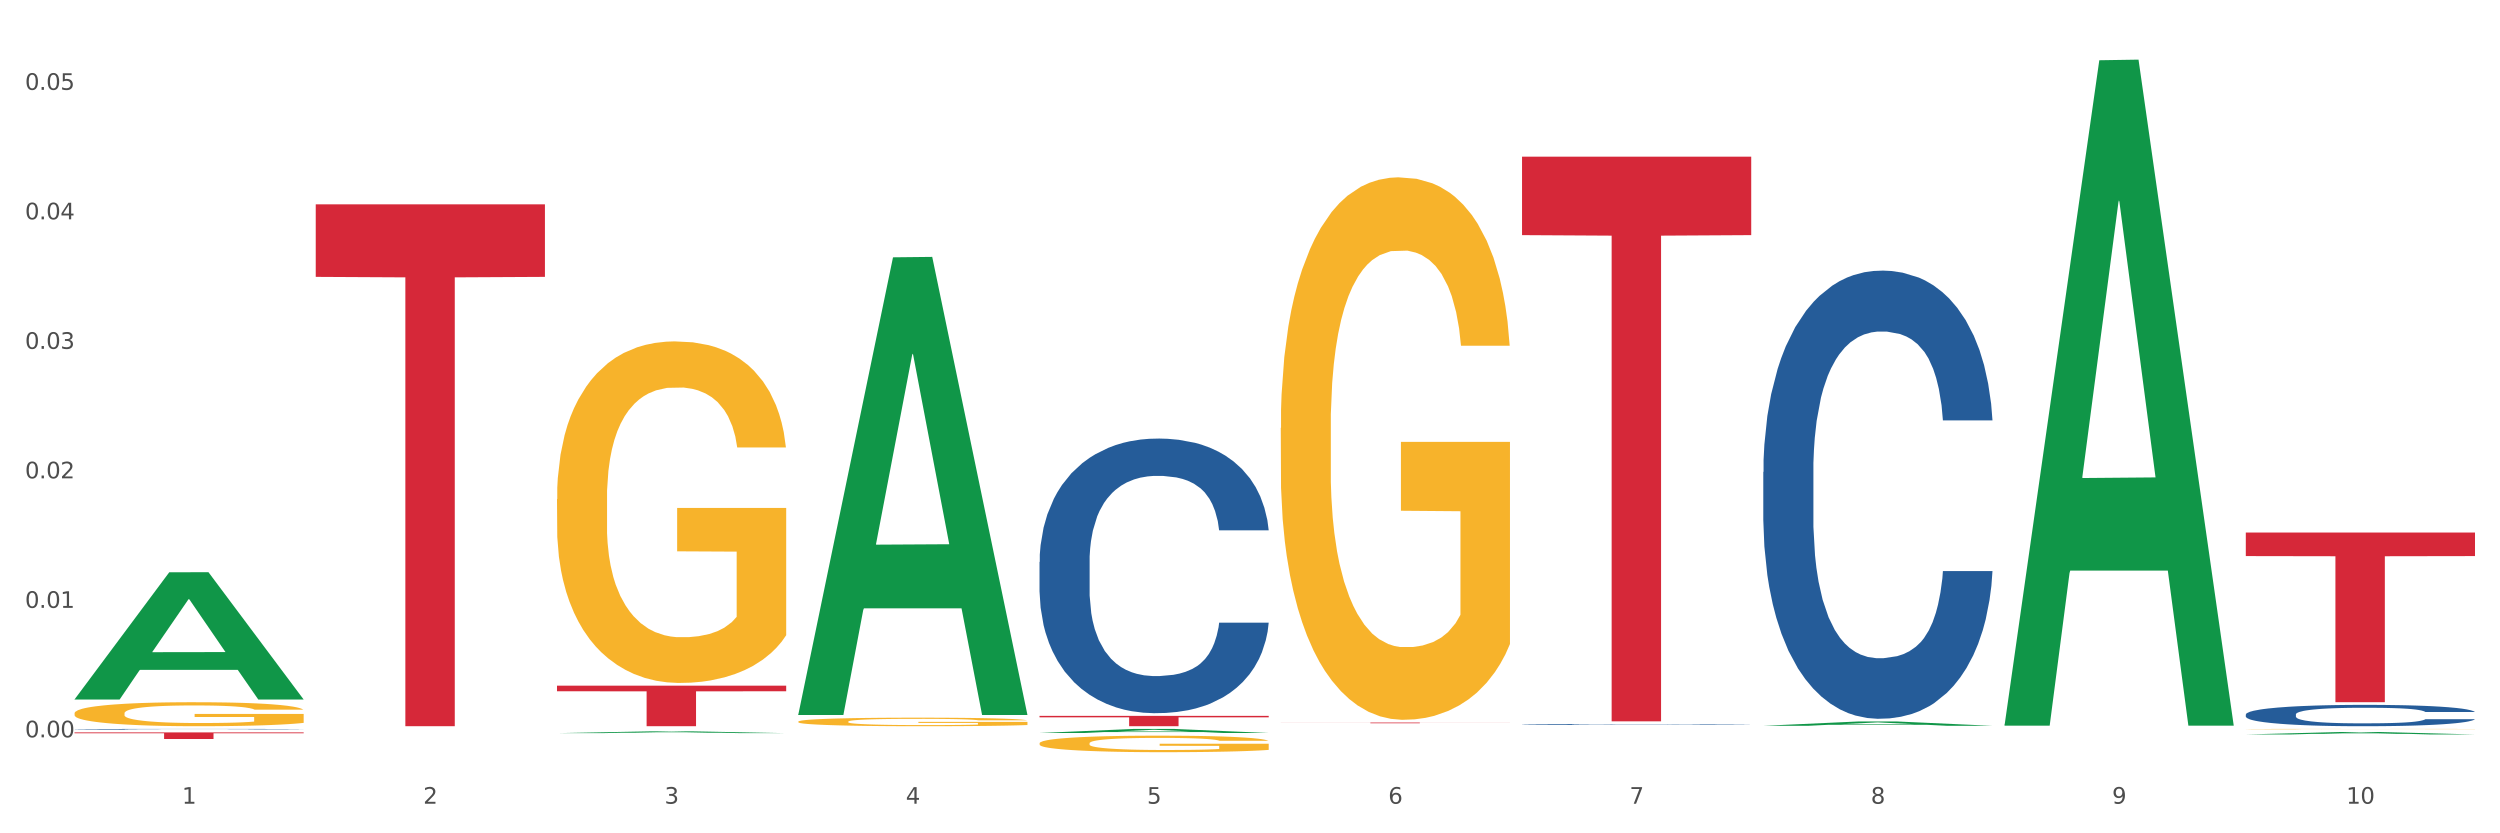
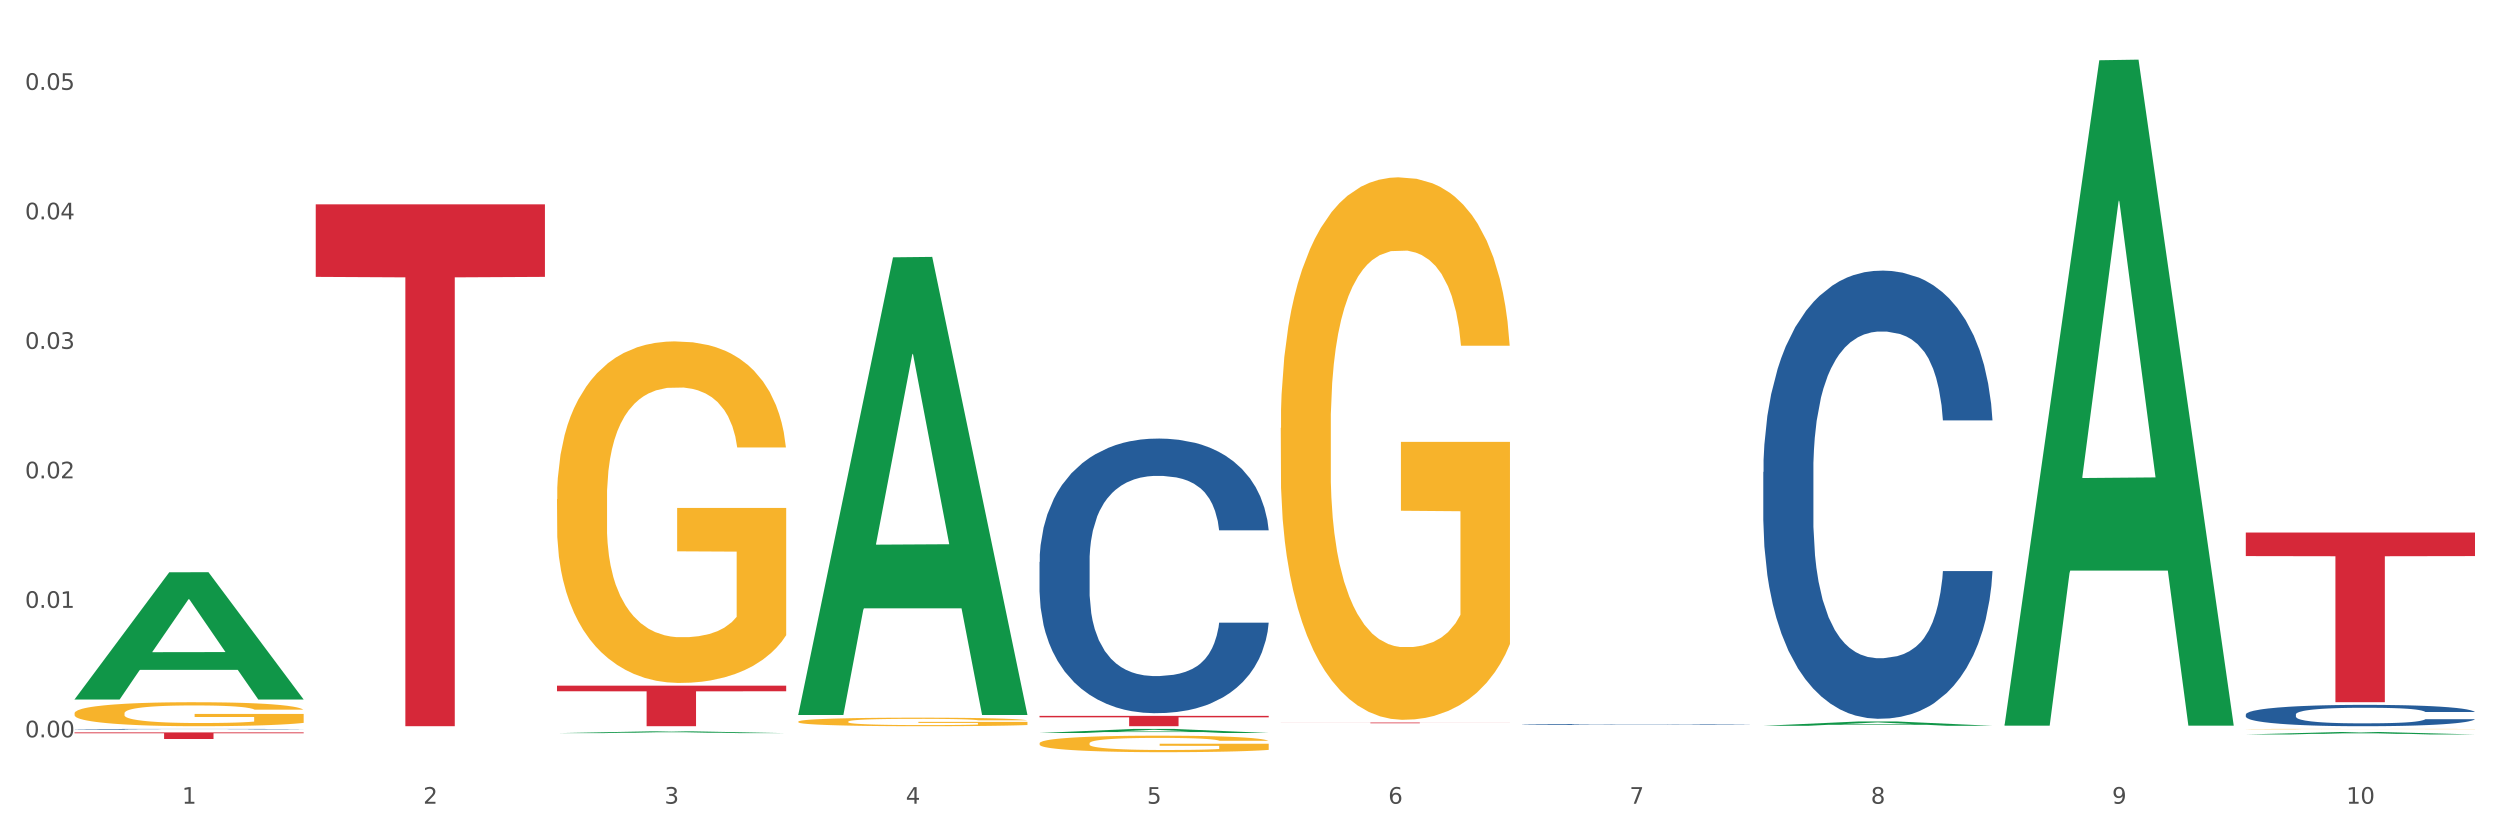
<svg xmlns="http://www.w3.org/2000/svg" xmlns:xlink="http://www.w3.org/1999/xlink" width="1080pt" height="360pt" viewBox="0 0 1080 360" version="1.1">
  <rect x="0" y="0" width="1080" height="360" fill="#333333" stroke="none" />
  <defs>
    <style type="text/css">*{stroke-linejoin: round; stroke-linecap: butt}</style>
  </defs>
  <g id="figure_1">
    <g id="patch_1">
      <path d="M 0 360  L 1080 360  L 1080 0  L 0 0  z " style="fill: #ffffff; stroke: #ffffff; stroke-linejoin: miter" />
    </g>
    <g id="axes_1">
      <g id="matplotlib.axis_1">
        <g id="xtick_1">
          <g id="text_1">
            <g style="fill: #4d4d4d" transform="translate(78.627 347.204) scale(0.096 -0.096)">
              <defs>
                <path id="DejaVuSans-31" d="M 794 531  L 1825 531  L 1825 4091  L 703 3866  L 703 4441  L 1819 4666  L 2450 4666  L 2450 531  L 3481 531  L 3481 0  L 794 0  L 794 531  z " transform="scale(0.016)" />
              </defs>
              <use xlink:href="#DejaVuSans-31" />
            </g>
          </g>
        </g>
        <g id="xtick_2">
          <g id="text_2">
            <g style="fill: #4d4d4d" transform="translate(182.851 347.204) scale(0.096 -0.096)">
              <defs>
                <path id="DejaVuSans-32" d="M 1228 531  L 3431 531  L 3431 0  L 469 0  L 469 531  Q 828 903 1448 1529  Q 2069 2156 2228 2338  Q 2531 2678 2651 2914  Q 2772 3150 2772 3378  Q 2772 3750 2511 3984  Q 2250 4219 1831 4219  Q 1534 4219 1204 4116  Q 875 4013 500 3803  L 500 4441  Q 881 4594 1212 4672  Q 1544 4750 1819 4750  Q 2544 4750 2975 4387  Q 3406 4025 3406 3419  Q 3406 3131 3298 2873  Q 3191 2616 2906 2266  Q 2828 2175 2409 1742  Q 1991 1309 1228 531  z " transform="scale(0.016)" />
              </defs>
              <use xlink:href="#DejaVuSans-32" />
            </g>
          </g>
        </g>
        <g id="xtick_3">
          <g id="text_3">
            <g style="fill: #4d4d4d" transform="translate(287.074 347.204) scale(0.096 -0.096)">
              <defs>
                <path id="DejaVuSans-33" d="M 2597 2516  Q 3050 2419 3304 2112  Q 3559 1806 3559 1356  Q 3559 666 3084 287  Q 2609 -91 1734 -91  Q 1441 -91 1130 -33  Q 819 25 488 141  L 488 750  Q 750 597 1062 519  Q 1375 441 1716 441  Q 2309 441 2620 675  Q 2931 909 2931 1356  Q 2931 1769 2642 2001  Q 2353 2234 1838 2234  L 1294 2234  L 1294 2753  L 1863 2753  Q 2328 2753 2575 2939  Q 2822 3125 2822 3475  Q 2822 3834 2567 4026  Q 2313 4219 1838 4219  Q 1578 4219 1281 4162  Q 984 4106 628 3988  L 628 4550  Q 988 4650 1302 4700  Q 1616 4750 1894 4750  Q 2613 4750 3031 4423  Q 3450 4097 3450 3541  Q 3450 3153 3228 2886  Q 3006 2619 2597 2516  z " transform="scale(0.016)" />
              </defs>
              <use xlink:href="#DejaVuSans-33" />
            </g>
          </g>
        </g>
        <g id="xtick_4">
          <g id="text_4">
            <g style="fill: #4d4d4d" transform="translate(391.298 347.204) scale(0.096 -0.096)">
              <defs>
                <path id="DejaVuSans-34" d="M 2419 4116  L 825 1625  L 2419 1625  L 2419 4116  z M 2253 4666  L 3047 4666  L 3047 1625  L 3713 1625  L 3713 1100  L 3047 1100  L 3047 0  L 2419 0  L 2419 1100  L 313 1100  L 313 1709  L 2253 4666  z " transform="scale(0.016)" />
              </defs>
              <use xlink:href="#DejaVuSans-34" />
            </g>
          </g>
        </g>
        <g id="xtick_5">
          <g id="text_5">
            <g style="fill: #4d4d4d" transform="translate(495.522 347.204) scale(0.096 -0.096)">
              <defs>
                <path id="DejaVuSans-35" d="M 691 4666  L 3169 4666  L 3169 4134  L 1269 4134  L 1269 2991  Q 1406 3038 1543 3061  Q 1681 3084 1819 3084  Q 2600 3084 3056 2656  Q 3513 2228 3513 1497  Q 3513 744 3044 326  Q 2575 -91 1722 -91  Q 1428 -91 1123 -41  Q 819 9 494 109  L 494 744  Q 775 591 1075 516  Q 1375 441 1709 441  Q 2250 441 2565 725  Q 2881 1009 2881 1497  Q 2881 1984 2565 2268  Q 2250 2553 1709 2553  Q 1456 2553 1204 2497  Q 953 2441 691 2322  L 691 4666  z " transform="scale(0.016)" />
              </defs>
              <use xlink:href="#DejaVuSans-35" />
            </g>
          </g>
        </g>
        <g id="xtick_6">
          <g id="text_6">
            <g style="fill: #4d4d4d" transform="translate(599.745 347.204) scale(0.096 -0.096)">
              <defs>
                <path id="DejaVuSans-36" d="M 2113 2584  Q 1688 2584 1439 2293  Q 1191 2003 1191 1497  Q 1191 994 1439 701  Q 1688 409 2113 409  Q 2538 409 2786 701  Q 3034 994 3034 1497  Q 3034 2003 2786 2293  Q 2538 2584 2113 2584  z M 3366 4563  L 3366 3988  Q 3128 4100 2886 4159  Q 2644 4219 2406 4219  Q 1781 4219 1451 3797  Q 1122 3375 1075 2522  Q 1259 2794 1537 2939  Q 1816 3084 2150 3084  Q 2853 3084 3261 2657  Q 3669 2231 3669 1497  Q 3669 778 3244 343  Q 2819 -91 2113 -91  Q 1303 -91 875 529  Q 447 1150 447 2328  Q 447 3434 972 4092  Q 1497 4750 2381 4750  Q 2619 4750 2861 4703  Q 3103 4656 3366 4563  z " transform="scale(0.016)" />
              </defs>
              <use xlink:href="#DejaVuSans-36" />
            </g>
          </g>
        </g>
        <g id="xtick_7">
          <g id="text_7">
            <g style="fill: #4d4d4d" transform="translate(703.969 347.204) scale(0.096 -0.096)">
              <defs>
                <path id="DejaVuSans-37" d="M 525 4666  L 3525 4666  L 3525 4397  L 1831 0  L 1172 0  L 2766 4134  L 525 4134  L 525 4666  z " transform="scale(0.016)" />
              </defs>
              <use xlink:href="#DejaVuSans-37" />
            </g>
          </g>
        </g>
        <g id="xtick_8">
          <g id="text_8">
            <g style="fill: #4d4d4d" transform="translate(808.193 347.204) scale(0.096 -0.096)">
              <defs>
                <path id="DejaVuSans-38" d="M 2034 2216  Q 1584 2216 1326 1975  Q 1069 1734 1069 1313  Q 1069 891 1326 650  Q 1584 409 2034 409  Q 2484 409 2743 651  Q 3003 894 3003 1313  Q 3003 1734 2745 1975  Q 2488 2216 2034 2216  z M 1403 2484  Q 997 2584 770 2862  Q 544 3141 544 3541  Q 544 4100 942 4425  Q 1341 4750 2034 4750  Q 2731 4750 3128 4425  Q 3525 4100 3525 3541  Q 3525 3141 3298 2862  Q 3072 2584 2669 2484  Q 3125 2378 3379 2068  Q 3634 1759 3634 1313  Q 3634 634 3220 271  Q 2806 -91 2034 -91  Q 1263 -91 848 271  Q 434 634 434 1313  Q 434 1759 690 2068  Q 947 2378 1403 2484  z M 1172 3481  Q 1172 3119 1398 2916  Q 1625 2713 2034 2713  Q 2441 2713 2670 2916  Q 2900 3119 2900 3481  Q 2900 3844 2670 4047  Q 2441 4250 2034 4250  Q 1625 4250 1398 4047  Q 1172 3844 1172 3481  z " transform="scale(0.016)" />
              </defs>
              <use xlink:href="#DejaVuSans-38" />
            </g>
          </g>
        </g>
        <g id="xtick_9">
          <g id="text_9">
            <g style="fill: #4d4d4d" transform="translate(912.416 347.204) scale(0.096 -0.096)">
              <defs>
                <path id="DejaVuSans-39" d="M 703 97  L 703 672  Q 941 559 1184 500  Q 1428 441 1663 441  Q 2288 441 2617 861  Q 2947 1281 2994 2138  Q 2813 1869 2534 1725  Q 2256 1581 1919 1581  Q 1219 1581 811 2004  Q 403 2428 403 3163  Q 403 3881 828 4315  Q 1253 4750 1959 4750  Q 2769 4750 3195 4129  Q 3622 3509 3622 2328  Q 3622 1225 3098 567  Q 2575 -91 1691 -91  Q 1453 -91 1209 -44  Q 966 3 703 97  z M 1959 2075  Q 2384 2075 2632 2365  Q 2881 2656 2881 3163  Q 2881 3666 2632 3958  Q 2384 4250 1959 4250  Q 1534 4250 1286 3958  Q 1038 3666 1038 3163  Q 1038 2656 1286 2365  Q 1534 2075 1959 2075  z " transform="scale(0.016)" />
              </defs>
              <use xlink:href="#DejaVuSans-39" />
            </g>
          </g>
        </g>
        <g id="xtick_10">
          <g id="text_10">
            <g style="fill: #4d4d4d" transform="translate(1013.586 347.204) scale(0.096 -0.096)">
              <defs>
                <path id="DejaVuSans-30" d="M 2034 4250  Q 1547 4250 1301 3770  Q 1056 3291 1056 2328  Q 1056 1369 1301 889  Q 1547 409 2034 409  Q 2525 409 2770 889  Q 3016 1369 3016 2328  Q 3016 3291 2770 3770  Q 2525 4250 2034 4250  z M 2034 4750  Q 2819 4750 3233 4129  Q 3647 3509 3647 2328  Q 3647 1150 3233 529  Q 2819 -91 2034 -91  Q 1250 -91 836 529  Q 422 1150 422 2328  Q 422 3509 836 4129  Q 1250 4750 2034 4750  z " transform="scale(0.016)" />
              </defs>
              <use xlink:href="#DejaVuSans-31" />
              <use xlink:href="#DejaVuSans-30" transform="translate(63.623 0)" />
            </g>
          </g>
        </g>
        <g id="xtick_11" />
        <g id="xtick_12" />
        <g id="xtick_13" />
        <g id="xtick_14" />
        <g id="xtick_15" />
        <g id="xtick_16" />
        <g id="xtick_17" />
        <g id="xtick_18" />
        <g id="xtick_19" />
      </g>
      <g id="matplotlib.axis_2">
        <g id="ytick_1">
          <g id="text_11">
            <g style="fill: #4d4d4d" transform="translate(10.8 318.535) scale(0.096 -0.096)">
              <defs>
                <path id="DejaVuSans-2e" d="M 684 794  L 1344 794  L 1344 0  L 684 0  L 684 794  z " transform="scale(0.016)" />
              </defs>
              <use xlink:href="#DejaVuSans-30" />
              <use xlink:href="#DejaVuSans-2e" transform="translate(63.623 0)" />
              <use xlink:href="#DejaVuSans-30" transform="translate(95.41 0)" />
              <use xlink:href="#DejaVuSans-30" transform="translate(159.033 0)" />
            </g>
          </g>
        </g>
        <g id="ytick_2">
          <g id="text_12">
            <g style="fill: #4d4d4d" transform="translate(10.8 262.591) scale(0.096 -0.096)">
              <use xlink:href="#DejaVuSans-30" />
              <use xlink:href="#DejaVuSans-2e" transform="translate(63.623 0)" />
              <use xlink:href="#DejaVuSans-30" transform="translate(95.41 0)" />
              <use xlink:href="#DejaVuSans-31" transform="translate(159.033 0)" />
            </g>
          </g>
        </g>
        <g id="ytick_3">
          <g id="text_13">
            <g style="fill: #4d4d4d" transform="translate(10.8 206.647) scale(0.096 -0.096)">
              <use xlink:href="#DejaVuSans-30" />
              <use xlink:href="#DejaVuSans-2e" transform="translate(63.623 0)" />
              <use xlink:href="#DejaVuSans-30" transform="translate(95.41 0)" />
              <use xlink:href="#DejaVuSans-32" transform="translate(159.033 0)" />
            </g>
          </g>
        </g>
        <g id="ytick_4">
          <g id="text_14">
            <g style="fill: #4d4d4d" transform="translate(10.8 150.702) scale(0.096 -0.096)">
              <use xlink:href="#DejaVuSans-30" />
              <use xlink:href="#DejaVuSans-2e" transform="translate(63.623 0)" />
              <use xlink:href="#DejaVuSans-30" transform="translate(95.41 0)" />
              <use xlink:href="#DejaVuSans-33" transform="translate(159.033 0)" />
            </g>
          </g>
        </g>
        <g id="ytick_5">
          <g id="text_15">
            <g style="fill: #4d4d4d" transform="translate(10.8 94.758) scale(0.096 -0.096)">
              <use xlink:href="#DejaVuSans-30" />
              <use xlink:href="#DejaVuSans-2e" transform="translate(63.623 0)" />
              <use xlink:href="#DejaVuSans-30" transform="translate(95.41 0)" />
              <use xlink:href="#DejaVuSans-34" transform="translate(159.033 0)" />
            </g>
          </g>
        </g>
        <g id="ytick_6">
          <g id="text_16">
            <g style="fill: #4d4d4d" transform="translate(10.8 38.814) scale(0.096 -0.096)">
              <use xlink:href="#DejaVuSans-30" />
              <use xlink:href="#DejaVuSans-2e" transform="translate(63.623 0)" />
              <use xlink:href="#DejaVuSans-30" transform="translate(95.41 0)" />
              <use xlink:href="#DejaVuSans-35" transform="translate(159.033 0)" />
            </g>
          </g>
        </g>
        <g id="ytick_7" />
        <g id="ytick_8" />
        <g id="ytick_9" />
        <g id="ytick_10" />
        <g id="ytick_11" />
      </g>
      <g id="PolyCollection_1">
        <path d="M 32.175 302.099  L 32.277 302.048  L 73.107 247.233  L 90.051 247.182  L 131.187 302.203  L 111.589 302.203  L 102.709 289.39  L 60.552 289.39  L 60.246 289.597  L 51.671 302.203  L 32.175 302.203  L 32.175 302.099  L 65.86 281.744  L 97.401 281.692  L 81.783 258.909  L 81.579 258.806  L 81.375 258.961  L 65.758 281.692  L 65.86 281.744  L 32.175 302.099  z " clip-path="url(#pbf55ba4805)" style="fill: #109648" />
        <path d="M 553.293 312.122  L 652.306 312.122  L 652.306 312.166  L 613.358 312.167  L 613.358 312.439  L 592.006 312.439  L 592.006 312.167  L 553.293 312.166  L 553.293 312.122  L 553.293 312.122  z " clip-path="url(#pbf55ba4805)" style="fill: #d62839" />
        <path d="M 449.069 309.257  L 548.082 309.257  L 548.082 309.879  L 509.134 309.883  L 509.134 313.731  L 487.783 313.731  L 487.783 309.883  L 449.069 309.879  L 449.069 309.261  L 449.069 309.257  z " clip-path="url(#pbf55ba4805)" style="fill: #d62839" />
        <path d="M 240.622 296.197  L 339.635 296.197  L 339.635 298.634  L 300.687 298.65  L 300.687 313.731  L 279.336 313.731  L 279.336 298.65  L 240.622 298.634  L 240.622 296.214  L 240.622 296.197  z " clip-path="url(#pbf55ba4805)" style="fill: #d62839" />
        <path d="M 449.069 242.762  L 449.187 242.654  L 449.187 239.62  L 449.538 235.503  L 450.825 227.918  L 452.464 222.175  L 455.272 215.457  L 456.794 212.64  L 458.783 209.497  L 462.88 204.405  L 467.561 200.07  L 470.838 197.687  L 473.296 196.17  L 478.797 193.461  L 481.957 192.269  L 485.234 191.294  L 488.042 190.644  L 492.724 189.885  L 496.469 189.56  L 500.799 189.452  L 504.427 189.56  L 509.226 189.993  L 516.248 191.294  L 518.94 192.052  L 522.568 193.352  L 526.313 195.086  L 529.356 196.82  L 532.867 199.312  L 536.495 202.563  L 540.006 206.68  L 542.464 210.473  L 544.454 214.482  L 546.209 219.358  L 547.497 224.667  L 548.082 229.11  L 526.664 229.11  L 526.079 225.1  L 524.909 220.766  L 523.738 217.841  L 522.451 215.457  L 520.461 212.748  L 518.706 211.014  L 515.78 208.956  L 513.088 207.655  L 510.864 206.897  L 508.173 206.247  L 502.438 205.597  L 498.342 205.597  L 495.767 205.813  L 492.607 206.355  L 489.915 207.114  L 486.755 208.414  L 484.297 209.822  L 481.84 211.664  L 480.435 212.965  L 478.328 215.349  L 476.924 217.299  L 475.051 220.658  L 473.998 223.042  L 472.126 229.218  L 471.306 233.769  L 470.955 236.911  L 470.721 240.378  L 470.721 257.282  L 471.423 264.867  L 472.009 268.117  L 472.945 271.801  L 474.7 276.569  L 477.275 281.228  L 479.967 284.587  L 482.191 286.646  L 484.297 288.163  L 486.404 289.355  L 488.979 290.438  L 491.085 291.089  L 494.245 291.739  L 497.991 292.064  L 500.916 292.064  L 506.885 291.522  L 509.577 290.98  L 512.152 290.222  L 514.961 289.03  L 517.184 287.73  L 518.472 286.754  L 520.578 284.696  L 522.217 282.529  L 523.621 280.036  L 524.558 277.869  L 525.611 274.619  L 526.43 270.935  L 526.664 268.984  L 548.082 268.984  L 547.614 272.885  L 546.795 276.677  L 545.156 281.77  L 543.869 284.696  L 541.879 288.271  L 539.772 291.305  L 536.846 294.664  L 534.155 297.156  L 531.346 299.324  L 528.303 301.274  L 522.802 303.983  L 520.813 304.741  L 516.599 306.042  L 513.322 306.8  L 508.524 307.558  L 503.608 307.992  L 498.459 308.1  L 493.894 307.884  L 488.862 307.233  L 485.702 306.583  L 482.191 305.608  L 478.094 304.091  L 474.232 302.249  L 470.604 300.082  L 467.21 297.59  L 464.05 294.773  L 459.954 290.113  L 456.911 285.562  L 454.687 281.337  L 453.166 277.761  L 451.644 273.21  L 450.825 270.068  L 449.538 262.483  L 449.069 255.44  L 449.069 242.762  z " clip-path="url(#pbf55ba4805)" style="fill: #255c99" />
        <path d="M 32.175 316.385  L 131.187 316.385  L 131.187 316.781  L 92.239 316.784  L 92.239 319.235  L 70.888 319.235  L 70.888 316.784  L 32.175 316.781  L 32.175 316.388  L 32.175 316.385  z " clip-path="url(#pbf55ba4805)" style="fill: #d62839" />
        <path d="M 970.188 314.969  L 970.304 314.968  L 970.304 314.963  L 970.538 314.958  L 971.707 314.946  L 973.461 314.936  L 974.747 314.931  L 976.032 314.926  L 977.552 314.922  L 979.422 314.917  L 982.813 314.911  L 984.917 314.908  L 987.488 314.904  L 992.164 314.899  L 995.554 314.896  L 999.061 314.894  L 1004.789 314.891  L 1008.53 314.889  L 1012.505 314.888  L 1017.297 314.888  L 1020.921 314.888  L 1028.87 314.888  L 1035.65 314.89  L 1038.923 314.891  L 1043.132 314.893  L 1045.353 314.894  L 1048.977 314.896  L 1052.717 314.9  L 1055.289 314.903  L 1059.147 314.908  L 1062.069 314.914  L 1064.758 314.92  L 1066.161 314.925  L 1067.213 314.929  L 1068.148 314.934  L 1069.083 314.942  L 1048.041 314.942  L 1047.223 314.936  L 1045.937 314.931  L 1044.067 314.926  L 1042.43 314.923  L 1039.625 314.919  L 1037.053 314.916  L 1034.364 314.914  L 1031.091 314.913  L 1028.52 314.912  L 1024.896 314.911  L 1017.765 314.912  L 1012.972 314.913  L 1009.699 314.914  L 1007.595 314.916  L 1005.724 314.917  L 1003.62 314.92  L 1001.165 314.923  L 999.412 314.926  L 997.659 314.93  L 996.256 314.934  L 994.97 314.938  L 993.918 314.943  L 993.1 314.948  L 992.398 314.954  L 991.814 314.964  L 991.814 314.986  L 992.047 314.991  L 992.632 314.998  L 993.333 315.003  L 994.502 315.008  L 995.554 315.012  L 997.542 315.018  L 999.763 315.023  L 1001.516 315.026  L 1003.27 315.029  L 1006.309 315.032  L 1009.699 315.035  L 1012.621 315.037  L 1016.596 315.038  L 1019.285 315.039  L 1021.623 315.039  L 1027.351 315.039  L 1031.442 315.039  L 1036.001 315.038  L 1039.508 315.036  L 1042.43 315.035  L 1045.704 315.032  L 1047.808 315.029  L 1047.808 314.995  L 1022.09 314.995  L 1022.09 314.973  L 1069.2 314.973  L 1069.2 315.038  L 1067.213 315.042  L 1064.992 315.045  L 1062.654 315.047  L 1059.147 315.051  L 1054.938 315.054  L 1051.198 315.056  L 1047.223 315.058  L 1042.547 315.06  L 1036.469 315.062  L 1032.728 315.062  L 1028.052 315.063  L 1022.558 315.063  L 1017.765 315.063  L 1013.089 315.062  L 1008.179 315.06  L 1003.387 315.058  L 999.763 315.056  L 996.139 315.054  L 992.281 315.05  L 989.242 315.047  L 986.904 315.044  L 984.332 315.04  L 981.527 315.036  L 979.422 315.031  L 977.552 315.027  L 975.565 315.021  L 974.162 315.016  L 972.759 315.01  L 971.941 315.005  L 971.006 314.998  L 970.304 314.988  L 970.188 314.969  z " clip-path="url(#pbf55ba4805)" style="fill: #f7b32b" />
-         <path d="M 657.517 67.673  L 756.529 67.673  L 756.529 101.573  L 717.581 101.802  L 717.581 311.619  L 696.23 311.619  L 696.23 101.802  L 657.517 101.573  L 657.517 67.902  L 657.517 67.673  z " clip-path="url(#pbf55ba4805)" style="fill: #d62839" />
        <path d="M 553.293 184.898  L 553.41 184.684  L 553.41 176.979  L 553.644 170.344  L 554.813 154.291  L 556.566 141.021  L 557.852 133.958  L 559.138 128.179  L 560.658 122.4  L 562.528 116.407  L 565.918 107.631  L 568.022 103.136  L 570.594 98.428  L 575.27 91.578  L 578.66 87.726  L 582.167 84.515  L 587.895 80.663  L 591.636 78.95  L 595.61 77.666  L 600.403 76.81  L 604.027 76.596  L 611.976 77.238  L 618.756 79.164  L 622.029 80.663  L 626.237 83.231  L 628.458 84.943  L 632.082 88.368  L 635.823 92.863  L 638.395 96.715  L 642.252 103.992  L 645.175 111.27  L 647.863 120.259  L 649.266 126.466  L 650.318 132.245  L 651.253 138.88  L 652.189 149.368  L 631.147 149.368  L 630.329 141.877  L 629.043 134.814  L 627.173 127.965  L 625.536 123.684  L 622.73 118.333  L 620.159 114.908  L 617.47 112.34  L 614.197 110.2  L 611.625 109.129  L 608.001 108.273  L 600.87 108.487  L 596.078 110.2  L 592.805 112.34  L 590.7 114.266  L 588.83 116.407  L 586.726 119.403  L 584.271 123.898  L 582.518 127.965  L 580.764 133.101  L 579.361 138.238  L 578.075 144.231  L 577.023 150.652  L 576.205 157.288  L 575.504 165.421  L 574.919 178.905  L 574.919 208.228  L 575.153 214.863  L 575.737 223.639  L 576.439 230.274  L 577.608 238.193  L 578.66 243.544  L 580.647 251.249  L 582.868 257.671  L 584.622 261.737  L 586.375 265.162  L 589.415 269.871  L 592.805 273.723  L 595.727 276.078  L 599.702 278.218  L 602.39 279.074  L 604.728 279.502  L 610.456 279.502  L 614.548 278.86  L 619.107 277.362  L 622.613 275.436  L 625.536 273.081  L 628.809 269.229  L 630.913 265.59  L 630.913 220.856  L 605.196 220.642  L 605.196 190.891  L 652.306 190.891  L 652.306 278.218  L 650.318 282.713  L 648.097 286.78  L 645.759 290.418  L 642.252 294.913  L 638.044 299.194  L 634.303 302.19  L 630.329 304.759  L 625.653 307.113  L 619.574 309.253  L 615.833 310.109  L 611.158 310.752  L 605.663 310.966  L 600.87 310.538  L 596.195 309.467  L 591.285 307.541  L 586.492 304.759  L 582.868 301.976  L 579.244 298.552  L 575.387 294.057  L 572.347 289.776  L 570.009 285.923  L 567.438 281.001  L 564.632 274.579  L 562.528 268.8  L 560.658 262.807  L 558.67 255.102  L 557.268 248.467  L 555.865 240.12  L 555.047 233.913  L 554.111 224.281  L 553.41 210.797  L 553.293 184.898  z " clip-path="url(#pbf55ba4805)" style="fill: #f7b32b" />
        <path d="M 344.846 311.744  L 344.963 311.74  L 344.963 311.619  L 345.197 311.514  L 346.366 311.261  L 348.119 311.052  L 349.405 310.94  L 350.691 310.849  L 352.21 310.758  L 354.081 310.664  L 357.471 310.525  L 359.575 310.454  L 362.147 310.38  L 366.823 310.272  L 370.213 310.211  L 373.72 310.161  L 379.448 310.1  L 383.188 310.073  L 387.163 310.053  L 391.956 310.039  L 395.579 310.036  L 403.529 310.046  L 410.309 310.077  L 413.582 310.1  L 417.79 310.141  L 420.011 310.168  L 423.635 310.222  L 427.376 310.292  L 429.947 310.353  L 433.805 310.468  L 436.728 310.583  L 439.416 310.724  L 440.819 310.822  L 441.871 310.913  L 442.806 311.018  L 443.741 311.183  L 422.7 311.183  L 421.882 311.065  L 420.596 310.954  L 418.725 310.846  L 417.089 310.778  L 414.283 310.694  L 411.711 310.64  L 409.023 310.6  L 405.75 310.566  L 403.178 310.549  L 399.554 310.535  L 392.423 310.539  L 387.63 310.566  L 384.357 310.6  L 382.253 310.63  L 380.383 310.664  L 378.279 310.711  L 375.824 310.782  L 374.07 310.846  L 372.317 310.927  L 370.914 311.008  L 369.628 311.102  L 368.576 311.204  L 367.758 311.308  L 367.056 311.436  L 366.472 311.649  L 366.472 312.111  L 366.706 312.216  L 367.29 312.354  L 367.992 312.459  L 369.161 312.584  L 370.213 312.668  L 372.2 312.79  L 374.421 312.891  L 376.174 312.955  L 377.928 313.009  L 380.967 313.083  L 384.357 313.144  L 387.28 313.181  L 391.254 313.215  L 393.943 313.228  L 396.281 313.235  L 402.009 313.235  L 406.1 313.225  L 410.659 313.201  L 414.166 313.171  L 417.089 313.134  L 420.362 313.073  L 422.466 313.016  L 422.466 312.31  L 396.748 312.307  L 396.748 311.838  L 443.858 311.838  L 443.858 313.215  L 441.871 313.286  L 439.65 313.35  L 437.312 313.407  L 433.805 313.478  L 429.597 313.546  L 425.856 313.593  L 421.882 313.633  L 417.206 313.67  L 411.127 313.704  L 407.386 313.718  L 402.71 313.728  L 397.216 313.731  L 392.423 313.724  L 387.747 313.708  L 382.838 313.677  L 378.045 313.633  L 374.421 313.589  L 370.797 313.535  L 366.94 313.465  L 363.9 313.397  L 361.562 313.336  L 358.99 313.259  L 356.185 313.157  L 354.081 313.066  L 352.21 312.972  L 350.223 312.85  L 348.82 312.746  L 347.418 312.614  L 346.599 312.516  L 345.664 312.364  L 344.963 312.152  L 344.846 311.744  z " clip-path="url(#pbf55ba4805)" style="fill: #f7b32b" />
        <path d="M 240.622 215.664  L 240.739 215.529  L 240.739 210.678  L 240.973 206.5  L 242.142 196.393  L 243.895 188.037  L 245.181 183.59  L 246.467 179.951  L 247.987 176.313  L 249.857 172.539  L 253.247 167.014  L 255.351 164.184  L 257.923 161.219  L 262.599 156.907  L 265.989 154.481  L 269.496 152.459  L 275.224 150.034  L 278.965 148.955  L 282.939 148.147  L 287.732 147.608  L 291.356 147.473  L 299.305 147.877  L 306.085 149.09  L 309.358 150.034  L 313.566 151.651  L 315.788 152.729  L 319.411 154.885  L 323.152 157.715  L 325.724 160.141  L 329.581 164.723  L 332.504 169.305  L 335.193 174.965  L 336.595 178.873  L 337.647 182.512  L 338.583 186.69  L 339.518 193.293  L 318.476 193.293  L 317.658 188.576  L 316.372 184.129  L 314.502 179.817  L 312.865 177.121  L 310.06 173.752  L 307.488 171.596  L 304.799 169.979  L 301.526 168.631  L 298.954 167.957  L 295.33 167.418  L 288.2 167.553  L 283.407 168.631  L 280.134 169.979  L 278.03 171.192  L 276.159 172.539  L 274.055 174.426  L 271.6 177.256  L 269.847 179.817  L 268.093 183.051  L 266.69 186.285  L 265.405 190.059  L 264.352 194.102  L 263.534 198.279  L 262.833 203.401  L 262.248 211.891  L 262.248 230.354  L 262.482 234.531  L 263.067 240.057  L 263.768 244.234  L 264.937 249.221  L 265.989 252.59  L 267.976 257.441  L 270.197 261.484  L 271.951 264.045  L 273.704 266.201  L 276.744 269.166  L 280.134 271.592  L 283.056 273.074  L 287.031 274.422  L 289.719 274.961  L 292.057 275.23  L 297.785 275.23  L 301.877 274.826  L 306.436 273.883  L 309.943 272.67  L 312.865 271.187  L 316.138 268.762  L 318.242 266.471  L 318.242 238.305  L 292.525 238.17  L 292.525 219.438  L 339.635 219.438  L 339.635 274.422  L 337.647 277.252  L 335.426 279.812  L 333.088 282.103  L 329.581 284.933  L 325.373 287.629  L 321.632 289.515  L 317.658 291.133  L 312.982 292.615  L 306.903 293.963  L 303.163 294.502  L 298.487 294.906  L 292.992 295.041  L 288.2 294.771  L 283.524 294.097  L 278.614 292.885  L 273.821 291.133  L 270.197 289.381  L 266.574 287.224  L 262.716 284.394  L 259.677 281.699  L 257.339 279.273  L 254.767 276.174  L 251.961 272.131  L 249.857 268.492  L 247.987 264.719  L 246 259.867  L 244.597 255.689  L 243.194 250.434  L 242.376 246.525  L 241.441 240.461  L 240.739 231.971  L 240.622 215.664  z " clip-path="url(#pbf55ba4805)" style="fill: #f7b32b" />
        <path d="M 32.175 308.152  L 32.292 308.143  L 32.292 307.802  L 32.526 307.508  L 33.695 306.797  L 35.448 306.21  L 36.734 305.898  L 38.02 305.642  L 39.54 305.386  L 41.41 305.121  L 44.8 304.733  L 46.904 304.534  L 49.476 304.325  L 54.152 304.022  L 57.542 303.852  L 61.049 303.71  L 66.777 303.539  L 70.517 303.463  L 74.492 303.406  L 79.285 303.369  L 82.909 303.359  L 90.858 303.387  L 97.638 303.473  L 100.911 303.539  L 105.119 303.653  L 107.34 303.728  L 110.964 303.88  L 114.705 304.079  L 117.277 304.249  L 121.134 304.571  L 124.057 304.894  L 126.745 305.291  L 128.148 305.566  L 129.2 305.822  L 130.135 306.115  L 131.071 306.58  L 110.029 306.58  L 109.211 306.248  L 107.925 305.935  L 106.054 305.632  L 104.418 305.443  L 101.612 305.206  L 99.041 305.055  L 96.352 304.941  L 93.079 304.846  L 90.507 304.799  L 86.883 304.761  L 79.752 304.77  L 74.96 304.846  L 71.686 304.941  L 69.582 305.026  L 67.712 305.121  L 65.608 305.253  L 63.153 305.452  L 61.399 305.632  L 59.646 305.86  L 58.243 306.087  L 56.957 306.352  L 55.905 306.636  L 55.087 306.93  L 54.386 307.29  L 53.801 307.887  L 53.801 309.184  L 54.035 309.478  L 54.619 309.866  L 55.321 310.16  L 56.49 310.511  L 57.542 310.747  L 59.529 311.088  L 61.75 311.373  L 63.504 311.553  L 65.257 311.704  L 68.296 311.912  L 71.686 312.083  L 74.609 312.187  L 78.583 312.282  L 81.272 312.32  L 83.61 312.339  L 89.338 312.339  L 93.429 312.31  L 97.988 312.244  L 101.495 312.159  L 104.418 312.055  L 107.691 311.884  L 109.795 311.723  L 109.795 309.743  L 84.078 309.734  L 84.078 308.417  L 131.187 308.417  L 131.187 312.282  L 129.2 312.481  L 126.979 312.661  L 124.641 312.822  L 121.134 313.021  L 116.926 313.21  L 113.185 313.343  L 109.211 313.456  L 104.535 313.561  L 98.456 313.655  L 94.715 313.693  L 90.039 313.722  L 84.545 313.731  L 79.752 313.712  L 75.076 313.665  L 70.167 313.58  L 65.374 313.456  L 61.75 313.333  L 58.126 313.182  L 54.269 312.983  L 51.229 312.793  L 48.891 312.623  L 46.32 312.405  L 43.514 312.121  L 41.41 311.865  L 39.54 311.6  L 37.552 311.259  L 36.15 310.965  L 34.747 310.596  L 33.928 310.321  L 32.993 309.895  L 32.292 309.298  L 32.175 308.152  z " clip-path="url(#pbf55ba4805)" style="fill: #f7b32b" />
        <path d="M 970.188 308.648  L 970.305 308.639  L 970.305 308.403  L 970.656 308.083  L 971.943 307.493  L 973.582 307.046  L 976.39 306.523  L 977.912 306.304  L 979.902 306.06  L 983.998 305.663  L 988.679 305.326  L 991.956 305.141  L 994.414 305.023  L 999.915 304.812  L 1003.075 304.719  L 1006.352 304.643  L 1009.161 304.593  L 1013.842 304.534  L 1017.587 304.508  L 1021.917 304.5  L 1025.546 304.508  L 1030.344 304.542  L 1037.366 304.643  L 1040.058 304.702  L 1043.686 304.804  L 1047.431 304.938  L 1050.474 305.073  L 1053.985 305.267  L 1057.613 305.52  L 1061.125 305.84  L 1063.582 306.136  L 1065.572 306.447  L 1067.327 306.827  L 1068.615 307.24  L 1069.2 307.586  L 1047.782 307.586  L 1047.197 307.274  L 1046.027 306.936  L 1044.857 306.709  L 1043.569 306.523  L 1041.58 306.313  L 1039.824 306.178  L 1036.898 306.017  L 1034.206 305.916  L 1031.983 305.857  L 1029.291 305.807  L 1023.556 305.756  L 1019.46 305.756  L 1016.885 305.773  L 1013.725 305.815  L 1011.033 305.874  L 1007.873 305.975  L 1005.415 306.085  L 1002.958 306.228  L 1001.553 306.329  L 999.447 306.515  L 998.042 306.667  L 996.17 306.928  L 995.116 307.113  L 993.244 307.594  L 992.424 307.948  L 992.073 308.192  L 991.839 308.462  L 991.839 309.777  L 992.541 310.367  L 993.127 310.62  L 994.063 310.907  L 995.818 311.278  L 998.393 311.64  L 1001.085 311.902  L 1003.309 312.062  L 1005.415 312.18  L 1007.522 312.273  L 1010.097 312.357  L 1012.203 312.408  L 1015.363 312.458  L 1019.109 312.483  L 1022.035 312.483  L 1028.003 312.441  L 1030.695 312.399  L 1033.27 312.34  L 1036.079 312.247  L 1038.303 312.146  L 1039.59 312.07  L 1041.697 311.91  L 1043.335 311.742  L 1044.739 311.548  L 1045.676 311.379  L 1046.729 311.126  L 1047.548 310.84  L 1047.782 310.688  L 1069.2 310.688  L 1068.732 310.991  L 1067.913 311.286  L 1066.274 311.683  L 1064.987 311.91  L 1062.997 312.188  L 1060.89 312.424  L 1057.965 312.686  L 1055.273 312.88  L 1052.464 313.048  L 1049.421 313.2  L 1043.92 313.411  L 1041.931 313.47  L 1037.717 313.571  L 1034.44 313.63  L 1029.642 313.689  L 1024.726 313.723  L 1019.577 313.731  L 1015.012 313.714  L 1009.98 313.664  L 1006.82 313.613  L 1003.309 313.537  L 999.212 313.419  L 995.35 313.276  L 991.722 313.107  L 988.328 312.913  L 985.168 312.694  L 981.072 312.332  L 978.029 311.978  L 975.805 311.649  L 974.284 311.371  L 972.762 311.017  L 971.943 310.772  L 970.656 310.182  L 970.188 309.634  L 970.188 308.648  z " clip-path="url(#pbf55ba4805)" style="fill: #255c99" />
        <path d="M 761.74 203.897  L 761.857 203.72  L 761.857 198.769  L 762.208 192.049  L 763.496 179.671  L 765.134 170.3  L 767.943 159.336  L 769.465 154.739  L 771.454 149.611  L 775.551 141.3  L 780.232 134.227  L 783.509 130.336  L 785.967 127.861  L 791.467 123.44  L 794.627 121.495  L 797.904 119.904  L 800.713 118.843  L 805.395 117.605  L 809.14 117.074  L 813.47 116.898  L 817.098 117.074  L 821.897 117.782  L 828.919 119.904  L 831.611 121.141  L 835.239 123.263  L 838.984 126.093  L 842.027 128.922  L 845.538 132.989  L 849.166 138.294  L 852.677 145.013  L 855.135 151.202  L 857.125 157.745  L 858.88 165.702  L 860.168 174.367  L 860.753 181.617  L 839.335 181.617  L 838.75 175.074  L 837.58 168.001  L 836.409 163.226  L 835.122 159.336  L 833.132 154.916  L 831.377 152.086  L 828.451 148.727  L 825.759 146.605  L 823.535 145.367  L 820.843 144.306  L 815.109 143.245  L 811.012 143.245  L 808.438 143.599  L 805.278 144.483  L 802.586 145.72  L 799.426 147.842  L 796.968 150.141  L 794.51 153.147  L 793.106 155.269  L 790.999 159.159  L 789.595 162.342  L 787.722 167.824  L 786.669 171.714  L 784.796 181.793  L 783.977 189.22  L 783.626 194.348  L 783.392 200.007  L 783.392 227.592  L 784.094 239.97  L 784.679 245.275  L 785.616 251.287  L 787.371 259.067  L 789.946 266.671  L 792.638 272.153  L 794.862 275.512  L 796.968 277.988  L 799.075 279.933  L 801.65 281.701  L 803.756 282.762  L 806.916 283.823  L 810.661 284.354  L 813.587 284.354  L 819.556 283.47  L 822.248 282.585  L 824.823 281.348  L 827.632 279.403  L 829.855 277.281  L 831.143 275.689  L 833.249 272.329  L 834.888 268.793  L 836.292 264.726  L 837.229 261.189  L 838.282 255.884  L 839.101 249.872  L 839.335 246.689  L 860.753 246.689  L 860.285 253.055  L 859.465 259.244  L 857.827 267.555  L 856.539 272.329  L 854.55 278.165  L 852.443 283.116  L 849.517 288.598  L 846.825 292.665  L 844.017 296.201  L 840.974 299.384  L 835.473 303.805  L 833.483 305.043  L 829.27 307.165  L 825.993 308.402  L 821.195 309.64  L 816.279 310.347  L 811.13 310.524  L 806.565 310.171  L 801.533 309.11  L 798.373 308.049  L 794.862 306.457  L 790.765 303.982  L 786.903 300.976  L 783.275 297.439  L 779.881 293.372  L 776.721 288.774  L 772.625 281.171  L 769.582 273.744  L 767.358 266.848  L 765.837 261.012  L 764.315 253.586  L 763.496 248.458  L 762.208 236.08  L 761.74 224.586  L 761.74 203.897  z " clip-path="url(#pbf55ba4805)" style="fill: #255c99" />
        <path d="M 657.517 312.962  L 657.634 312.961  L 657.634 312.951  L 657.985 312.936  L 659.272 312.91  L 660.911 312.89  L 663.72 312.866  L 665.241 312.856  L 667.231 312.846  L 671.327 312.828  L 676.008 312.813  L 679.285 312.804  L 681.743 312.799  L 687.244 312.789  L 690.404 312.785  L 693.681 312.782  L 696.49 312.78  L 701.171 312.777  L 704.916 312.776  L 709.247 312.775  L 712.875 312.776  L 717.673 312.777  L 724.695 312.782  L 727.387 312.785  L 731.015 312.789  L 734.76 312.795  L 737.803 312.801  L 741.314 312.81  L 744.943 312.821  L 748.454 312.836  L 750.911 312.849  L 752.901 312.863  L 754.657 312.88  L 755.944 312.898  L 756.529 312.914  L 735.112 312.914  L 734.526 312.9  L 733.356 312.885  L 732.186 312.875  L 730.898 312.866  L 728.909 312.857  L 727.153 312.851  L 724.227 312.844  L 721.535 312.839  L 719.312 312.836  L 716.62 312.834  L 710.885 312.832  L 706.789 312.832  L 704.214 312.833  L 701.054 312.835  L 698.362 312.837  L 695.202 312.842  L 692.745 312.847  L 690.287 312.853  L 688.882 312.858  L 686.776 312.866  L 685.371 312.873  L 683.499 312.884  L 682.445 312.893  L 680.573 312.914  L 679.754 312.93  L 679.402 312.941  L 679.168 312.953  L 679.168 313.012  L 679.871 313.039  L 680.456 313.05  L 681.392 313.063  L 683.148 313.08  L 685.722 313.096  L 688.414 313.108  L 690.638 313.115  L 692.745 313.12  L 694.851 313.124  L 697.426 313.128  L 699.533 313.13  L 702.693 313.133  L 706.438 313.134  L 709.364 313.134  L 715.332 313.132  L 718.024 313.13  L 720.599 313.127  L 723.408 313.123  L 725.632 313.119  L 726.919 313.115  L 729.026 313.108  L 730.664 313.101  L 732.069 313.092  L 733.005 313.084  L 734.058 313.073  L 734.877 313.06  L 735.112 313.053  L 756.529 313.053  L 756.061 313.067  L 755.242 313.08  L 753.603 313.098  L 752.316 313.108  L 750.326 313.121  L 748.22 313.131  L 745.294 313.143  L 742.602 313.152  L 739.793 313.159  L 736.75 313.166  L 731.249 313.175  L 729.26 313.178  L 725.046 313.183  L 721.769 313.185  L 716.971 313.188  L 712.055 313.189  L 706.906 313.19  L 702.341 313.189  L 697.309 313.187  L 694.149 313.185  L 690.638 313.181  L 686.542 313.176  L 682.679 313.169  L 679.051 313.162  L 675.657 313.153  L 672.497 313.143  L 668.401 313.127  L 665.358 313.111  L 663.134 313.096  L 661.613 313.084  L 660.091 313.068  L 659.272 313.057  L 657.985 313.031  L 657.517 313.006  L 657.517 312.962  z " clip-path="url(#pbf55ba4805)" style="fill: #255c99" />
        <path d="M 449.069 321.108  L 449.186 321.102  L 449.186 320.867  L 449.42 320.665  L 450.589 320.176  L 452.343 319.772  L 453.628 319.556  L 454.914 319.38  L 456.434 319.204  L 458.304 319.022  L 461.694 318.754  L 463.799 318.617  L 466.37 318.474  L 471.046 318.265  L 474.436 318.148  L 477.943 318.05  L 483.671 317.933  L 487.412 317.88  L 491.386 317.841  L 496.179 317.815  L 499.803 317.809  L 507.752 317.828  L 514.532 317.887  L 517.805 317.933  L 522.014 318.011  L 524.235 318.063  L 527.859 318.167  L 531.599 318.304  L 534.171 318.422  L 538.029 318.643  L 540.951 318.865  L 543.64 319.139  L 545.043 319.328  L 546.095 319.504  L 547.03 319.706  L 547.965 320.026  L 526.923 320.026  L 526.105 319.798  L 524.819 319.582  L 522.949 319.374  L 521.312 319.243  L 518.507 319.08  L 515.935 318.976  L 513.246 318.898  L 509.973 318.833  L 507.401 318.8  L 503.778 318.774  L 496.647 318.78  L 491.854 318.833  L 488.581 318.898  L 486.477 318.956  L 484.606 319.022  L 482.502 319.113  L 480.047 319.25  L 478.294 319.374  L 476.54 319.53  L 475.138 319.687  L 473.852 319.869  L 472.8 320.065  L 471.981 320.267  L 471.28 320.515  L 470.696 320.926  L 470.696 321.819  L 470.929 322.021  L 471.514 322.289  L 472.215 322.491  L 473.384 322.732  L 474.436 322.895  L 476.424 323.13  L 478.645 323.326  L 480.398 323.45  L 482.152 323.554  L 485.191 323.697  L 488.581 323.815  L 491.503 323.887  L 495.478 323.952  L 498.167 323.978  L 500.505 323.991  L 506.232 323.991  L 510.324 323.971  L 514.883 323.926  L 518.39 323.867  L 521.312 323.795  L 524.585 323.678  L 526.69 323.567  L 526.69 322.204  L 500.972 322.198  L 500.972 321.291  L 548.082 321.291  L 548.082 323.952  L 546.095 324.089  L 543.874 324.213  L 541.536 324.323  L 538.029 324.46  L 533.82 324.591  L 530.08 324.682  L 526.105 324.76  L 521.429 324.832  L 515.351 324.897  L 511.61 324.923  L 506.934 324.943  L 501.44 324.95  L 496.647 324.936  L 491.971 324.904  L 487.061 324.845  L 482.268 324.76  L 478.645 324.676  L 475.021 324.571  L 471.163 324.434  L 468.124 324.304  L 465.786 324.187  L 463.214 324.037  L 460.409 323.841  L 458.304 323.665  L 456.434 323.482  L 454.447 323.247  L 453.044 323.045  L 451.641 322.791  L 450.823 322.602  L 449.888 322.308  L 449.186 321.898  L 449.069 321.108  z " clip-path="url(#pbf55ba4805)" style="fill: #f7b32b" />
        <path d="M 970.188 230.041  L 1069.2 230.041  L 1069.2 240.227  L 1030.252 240.296  L 1030.252 303.344  L 1008.901 303.344  L 1008.901 240.296  L 970.188 240.227  L 970.188 230.11  L 970.188 230.041  z " clip-path="url(#pbf55ba4805)" style="fill: #d62839" />
        <path d="M 136.399 88.278  L 235.411 88.278  L 235.411 119.608  L 196.463 119.82  L 196.463 313.731  L 175.112 313.731  L 175.112 119.82  L 136.399 119.608  L 136.399 88.489  L 136.399 88.278  z " clip-path="url(#pbf55ba4805)" style="fill: #d62839" />
        <path d="M 32.175 315.041  L 32.292 315.041  L 32.292 315.032  L 32.643 315.02  L 33.931 314.998  L 35.569 314.982  L 38.378 314.962  L 39.899 314.954  L 41.889 314.945  L 45.985 314.931  L 50.667 314.918  L 53.944 314.911  L 56.401 314.907  L 61.902 314.899  L 65.062 314.896  L 68.339 314.893  L 71.148 314.891  L 75.829 314.889  L 79.575 314.888  L 83.905 314.888  L 87.533 314.888  L 92.331 314.889  L 99.354 314.893  L 102.045 314.895  L 105.674 314.899  L 109.419 314.904  L 112.462 314.909  L 115.973 314.916  L 119.601 314.925  L 123.112 314.937  L 125.57 314.948  L 127.559 314.96  L 129.315 314.974  L 130.602 314.989  L 131.187 315.002  L 109.77 315.002  L 109.185 314.99  L 108.014 314.978  L 106.844 314.969  L 105.557 314.962  L 103.567 314.955  L 101.811 314.95  L 98.886 314.944  L 96.194 314.94  L 93.97 314.938  L 91.278 314.936  L 85.543 314.934  L 81.447 314.934  L 78.872 314.935  L 75.712 314.936  L 73.021 314.938  L 69.861 314.942  L 67.403 314.946  L 64.945 314.952  L 63.541 314.955  L 61.434 314.962  L 60.03 314.968  L 58.157 314.977  L 57.104 314.984  L 55.231 315.002  L 54.412 315.015  L 54.061 315.024  L 53.827 315.034  L 53.827 315.083  L 54.529 315.104  L 55.114 315.114  L 56.05 315.124  L 57.806 315.138  L 60.381 315.152  L 63.072 315.161  L 65.296 315.167  L 67.403 315.171  L 69.509 315.175  L 72.084 315.178  L 74.191 315.18  L 77.351 315.182  L 81.096 315.183  L 84.022 315.183  L 89.991 315.181  L 92.683 315.18  L 95.257 315.177  L 98.066 315.174  L 100.29 315.17  L 101.577 315.167  L 103.684 315.161  L 105.322 315.155  L 106.727 315.148  L 107.663 315.142  L 108.717 315.133  L 109.536 315.122  L 109.77 315.116  L 131.187 315.116  L 130.719 315.128  L 129.9 315.138  L 128.262 315.153  L 126.974 315.161  L 124.985 315.172  L 122.878 315.18  L 119.952 315.19  L 117.26 315.197  L 114.451 315.204  L 111.408 315.209  L 105.908 315.217  L 103.918 315.219  L 99.705 315.223  L 96.428 315.225  L 91.629 315.227  L 86.714 315.228  L 81.564 315.229  L 77 315.228  L 71.967 315.226  L 68.807 315.224  L 65.296 315.222  L 61.2 315.217  L 57.338 315.212  L 53.71 315.206  L 50.316 315.199  L 47.156 315.19  L 43.059 315.177  L 40.016 315.164  L 37.793 315.152  L 36.271 315.142  L 34.75 315.128  L 33.931 315.119  L 32.643 315.098  L 32.175 315.077  L 32.175 315.041  z " clip-path="url(#pbf55ba4805)" style="fill: #255c99" />
        <path d="M 970.188 317.284  L 970.29 317.283  L 1011.12 316.22  L 1028.064 316.219  L 1069.2 317.286  L 1049.602 317.286  L 1040.721 317.037  L 998.564 317.037  L 998.258 317.041  L 989.684 317.286  L 970.188 317.286  L 970.188 317.284  L 1003.872 316.889  L 1035.413 316.888  L 1019.796 316.447  L 1019.592 316.445  L 1019.388 316.448  L 1003.77 316.888  L 1003.872 316.889  L 970.188 317.284  z " clip-path="url(#pbf55ba4805)" style="fill: #109648" />
        <path d="M 865.964 312.955  L 866.066 312.684  L 906.896 26.03  L 923.84 25.759  L 964.976 313.495  L 945.378 313.495  L 936.498 246.492  L 894.341 246.492  L 894.034 247.572  L 885.46 313.495  L 865.964 313.495  L 865.964 312.955  L 899.649 206.506  L 931.19 206.236  L 915.572 87.089  L 915.368 86.549  L 915.164 87.359  L 899.547 206.236  L 899.649 206.506  L 865.964 312.955  z " clip-path="url(#pbf55ba4805)" style="fill: #109648" />
        <path d="M 761.74 313.542  L 761.842 313.54  L 802.672 311.683  L 819.617 311.681  L 860.753 313.545  L 841.154 313.545  L 832.274 313.111  L 790.117 313.111  L 789.811 313.118  L 781.237 313.545  L 761.74 313.545  L 761.74 313.542  L 795.425 312.852  L 826.966 312.85  L 811.349 312.078  L 811.144 312.075  L 810.94 312.08  L 795.323 312.85  L 795.425 312.852  L 761.74 313.542  z " clip-path="url(#pbf55ba4805)" style="fill: #109648" />
        <path d="M 344.846 308.508  L 344.948 308.322  L 385.778 111.16  L 402.722 110.975  L 443.858 308.88  L 424.26 308.88  L 415.379 262.795  L 373.223 262.795  L 372.916 263.538  L 364.342 308.88  L 344.846 308.88  L 344.846 308.508  L 378.53 235.292  L 410.072 235.107  L 394.454 153.157  L 394.25 152.786  L 394.046 153.343  L 378.428 235.107  L 378.53 235.292  L 344.846 308.508  z " clip-path="url(#pbf55ba4805)" style="fill: #109648" />
        <path d="M 240.622 316.722  L 240.724 316.721  L 281.554 315.925  L 298.499 315.924  L 339.635 316.723  L 320.036 316.723  L 311.156 316.537  L 268.999 316.537  L 268.693 316.54  L 260.118 316.723  L 240.622 316.723  L 240.622 316.722  L 274.307 316.426  L 305.848 316.425  L 290.231 316.095  L 290.026 316.093  L 289.822 316.095  L 274.205 316.425  L 274.307 316.426  L 240.622 316.722  z " clip-path="url(#pbf55ba4805)" style="fill: #109648" />
        <path d="M 449.069 316.649  L 449.172 316.647  L 490.001 314.889  L 506.946 314.888  L 548.082 316.652  L 528.484 316.652  L 519.603 316.241  L 477.446 316.241  L 477.14 316.248  L 468.566 316.652  L 449.069 316.652  L 449.069 316.649  L 482.754 315.996  L 514.295 315.994  L 498.678 315.264  L 498.474 315.26  L 498.269 315.265  L 482.652 315.994  L 482.754 315.996  L 449.069 316.649  z " clip-path="url(#pbf55ba4805)" style="fill: #109648" />
      </g>
    </g>
  </g>
  <defs>
    <clipPath id="pbf55ba4805">
      <rect x="32.175" y="10.8" width="1037.025" height="329.109" />
    </clipPath>
  </defs>
</svg>